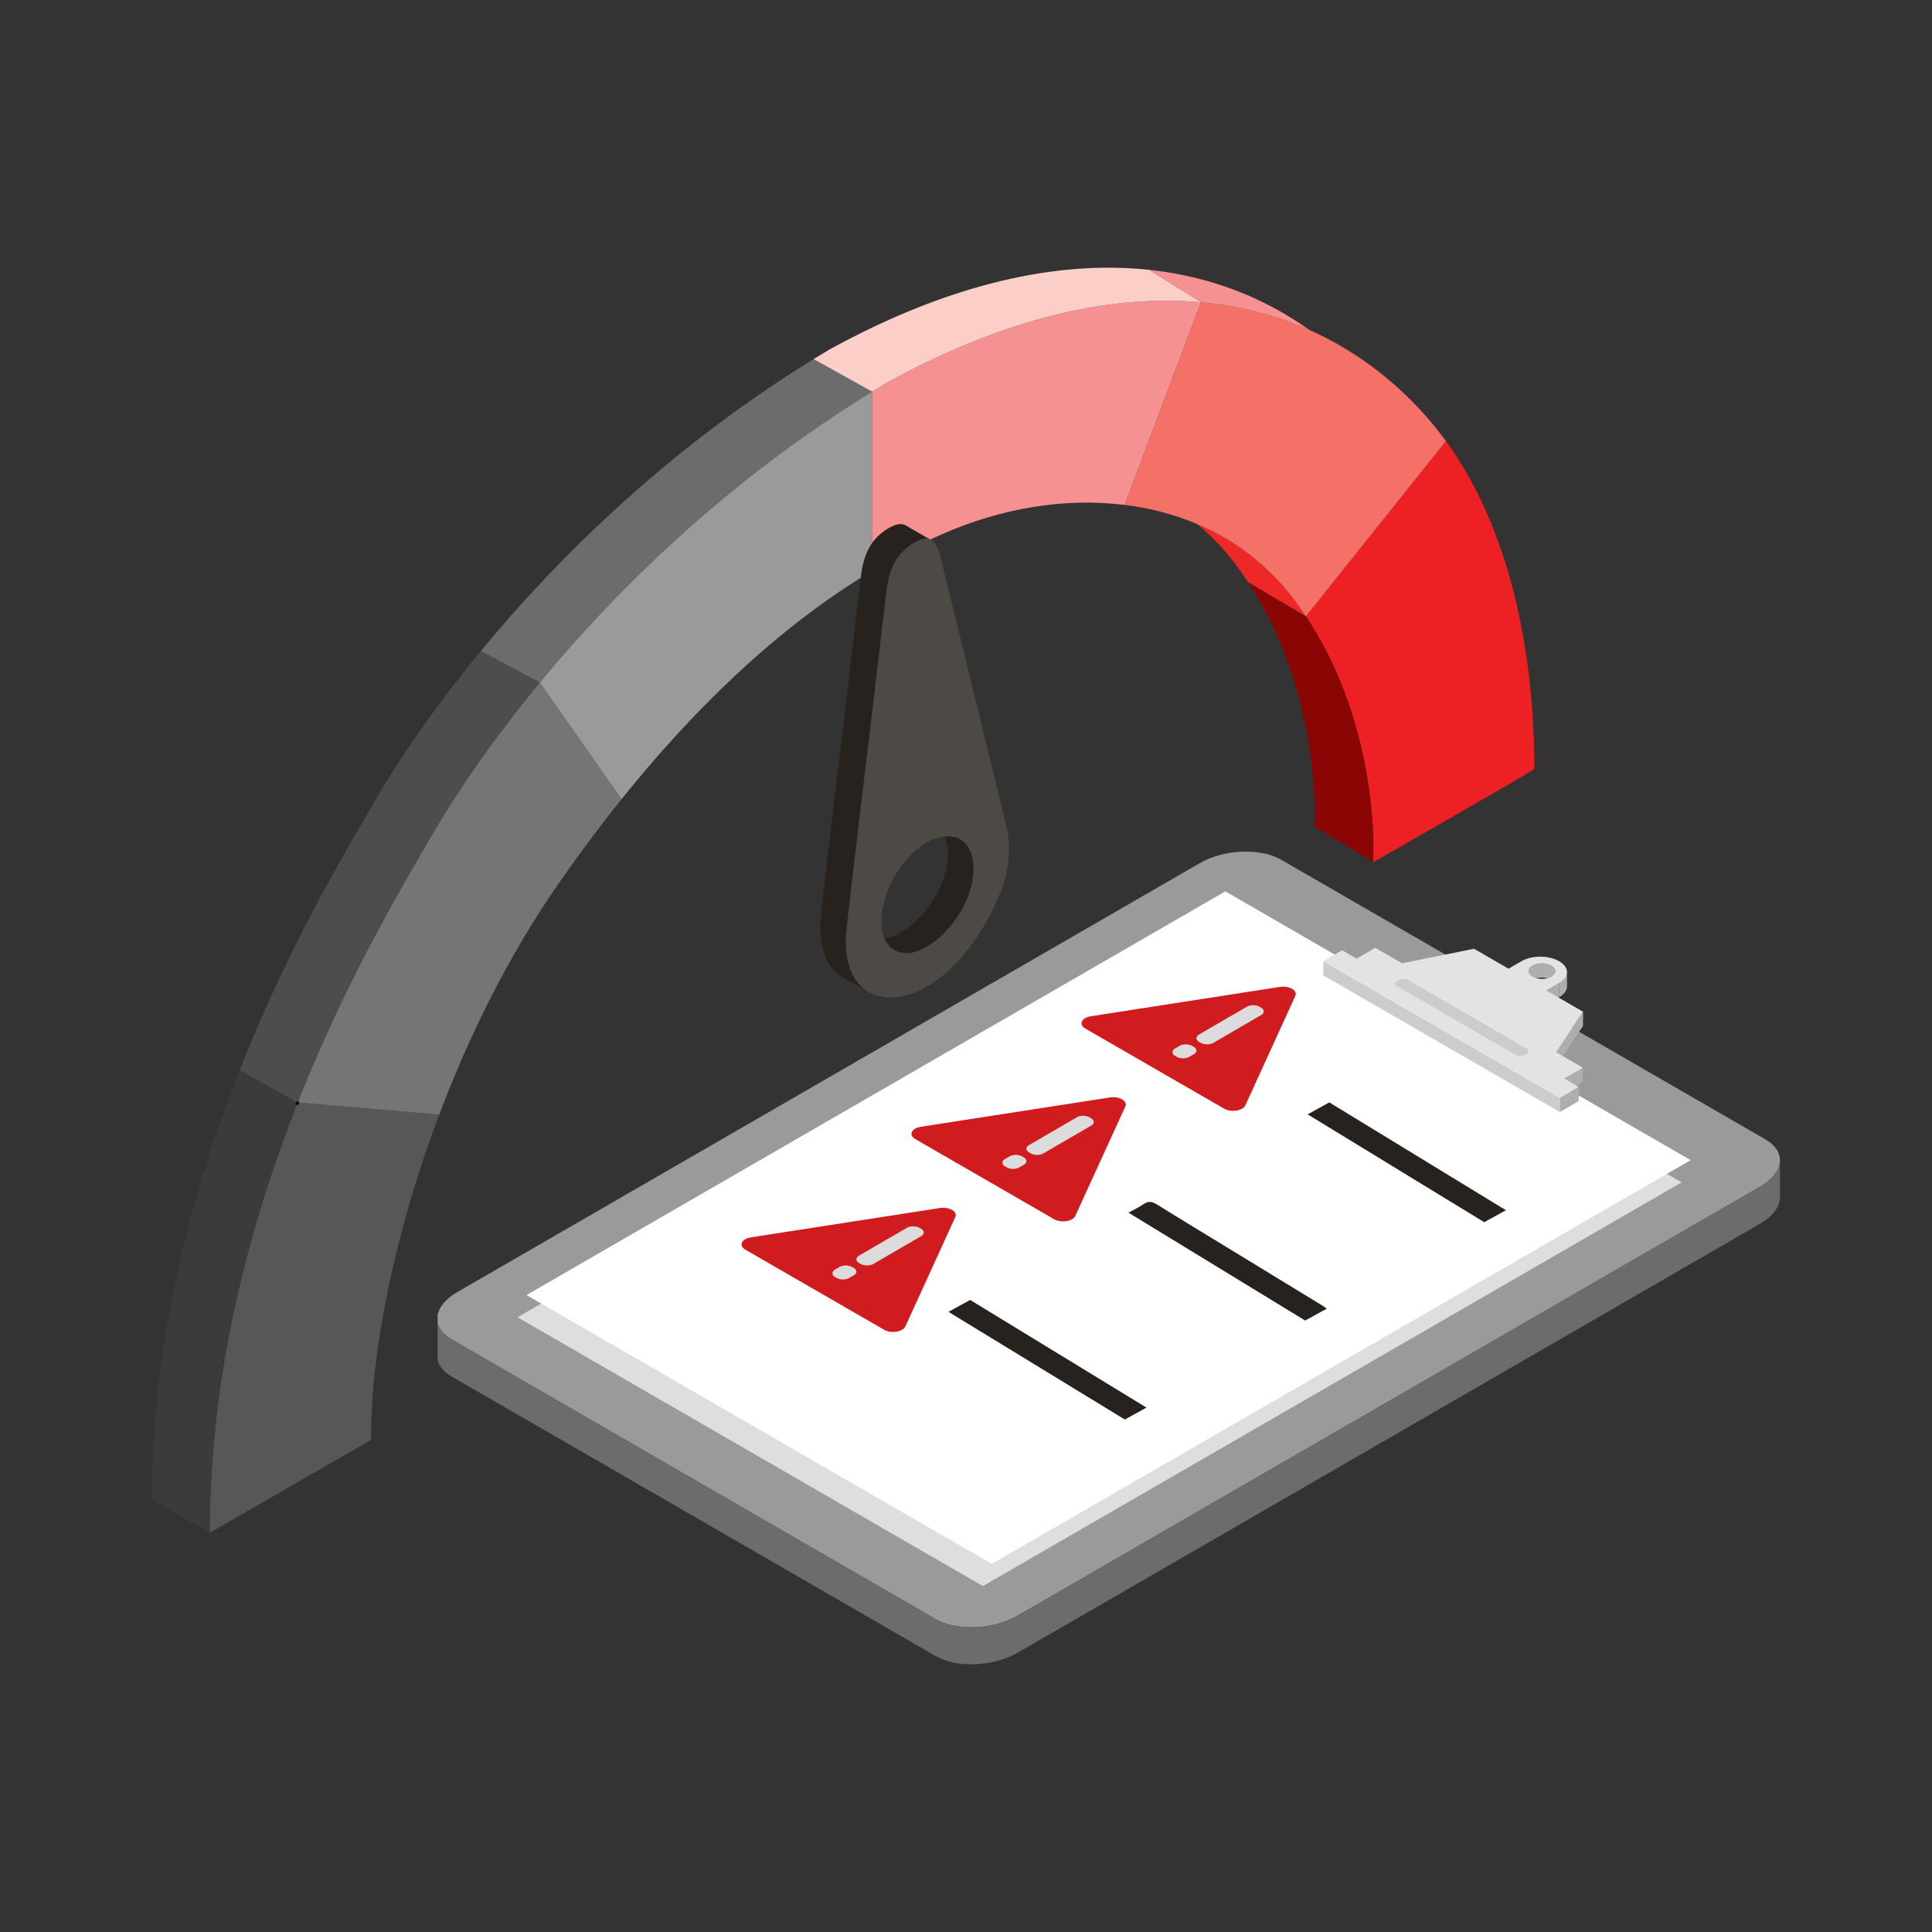
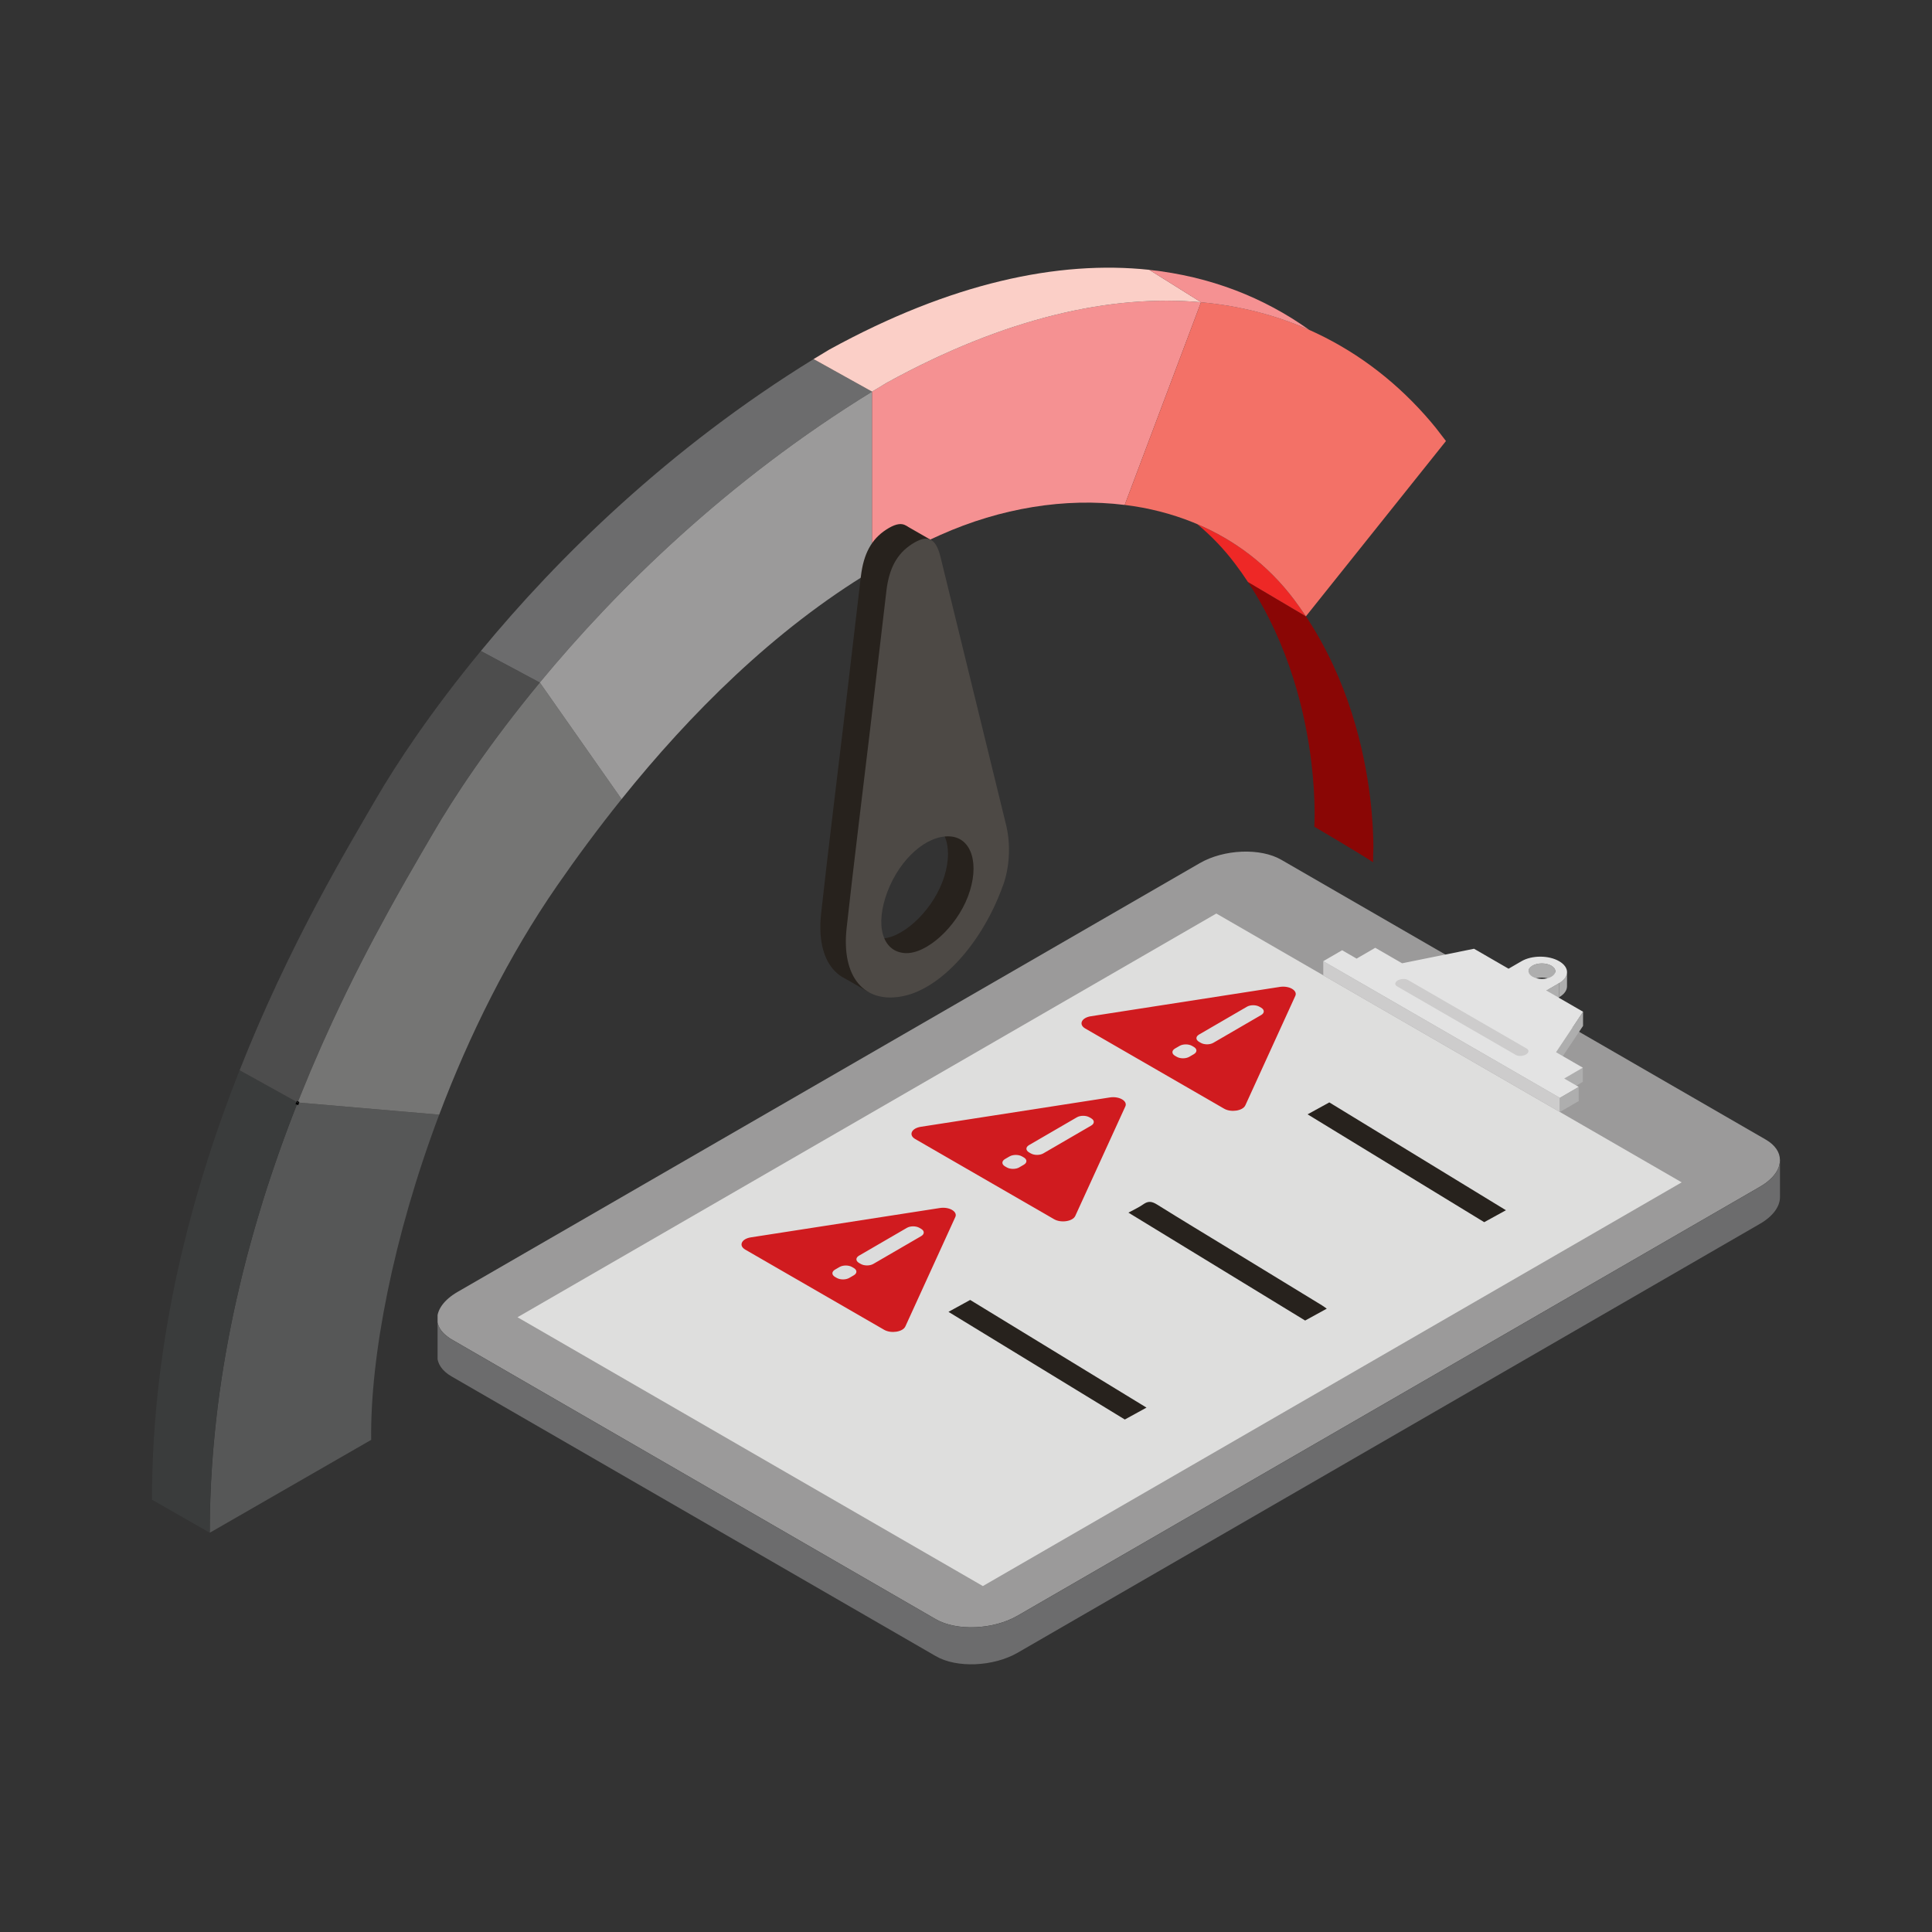
<svg xmlns="http://www.w3.org/2000/svg" id="Layer_2" data-name="Layer 2" viewBox="0 0 558.43 558.43">
  <rect x="0" y="0" width="558.43" height="558.43" fill="#333333" stroke="none" />
  <defs>
    <style>
      .cls-1 {
        fill: #ee2826;
      }

      .cls-2 {
        fill: #27221d;
      }

      .cls-3 {
        fill: #565757;
      }

      .cls-4 {
        fill: #cdcccc;
      }

      .cls-5 {
        fill: #ed2024;
      }

      .cls-6 {
        fill: #3a3c3c;
      }

      .cls-7, .cls-8 {
        fill: #fff;
      }

      .cls-9 {
        fill: #9b9a9a;
      }

      .cls-10 {
        stroke: #fff;
      }

      .cls-10, .cls-11, .cls-12 {
        fill: none;
      }

      .cls-10, .cls-12 {
        stroke-miterlimit: 10;
        stroke-width: .82px;
      }

      .cls-13 {
        fill: #757574;
      }

      .cls-14 {
        fill: #6c6c6d;
      }

      .cls-15 {
        fill: #d01b1f;
      }

      .cls-8 {
        opacity: 0;
      }

      .cls-16 {
        clip-path: url(#clippath-1);
      }

      .cls-17 {
        fill: #4d4d4d;
      }

      .cls-18 {
        fill: #aeaeae;
      }

      .cls-19 {
        fill: #fbcfc7;
      }

      .cls-12 {
        stroke: #010101;
      }

      .cls-20 {
        fill: #f59192;
      }

      .cls-21 {
        fill: #8a0605;
      }

      .cls-22 {
        fill: #dcdcdc;
      }

      .cls-23 {
        fill: #4d4945;
      }

      .cls-24 {
        fill: #e3e3e3;
      }

      .cls-25 {
        fill: #dededd;
      }

      .cls-26 {
        fill: #f37167;
      }

      .cls-27 {
        clip-path: url(#clippath);
      }
    </style>
    <clipPath id="clippath">
      <rect class="cls-11" x="126.48" y="245.77" width="388.01" height="224.87" />
    </clipPath>
    <clipPath id="clippath-1">
      <rect class="cls-11" x="126.48" y="335.15" width="388.01" height="145.9" />
    </clipPath>
  </defs>
  <g id="Layer_28" data-name="Layer 28">
    <rect class="cls-8" width="558.43" height="558.43" />
    <g>
      <g>
        <path class="cls-10" d="M86.04,318.66c.04-.1.08-.2.12-.3-.04.1-.08.2-.12.3-.08.21-.17.42-.25.63.08-.21.16-.42.25-.63Z" />
-         <path class="cls-5" d="M396.88,249.23s.1-1.54.09-4.28c-.02-3.27-.2-8.24-.94-14.32-1.7-14.07-6.33-34.06-18.57-52.48l40.49-50.67c18.36,25.21,25.55,60.65,25.55,94.82-5.45,3.46-46.62,26.93-46.62,26.93Z" />
        <path class="cls-21" d="M396.97,244.95c-.06,1.48-.09,2.9-.09,4.28-4.77-3.11-16.99-10.28-16.99-10.28,0,0,.5-7.44-.85-18.6-1.69-13.98-6.26-33.8-18.33-52.12l16.76,9.92c12.24,18.42,16.86,38.41,18.57,52.48.73,6.08.92,11.05.94,14.32Z" />
        <path class="cls-10" d="M86.16,318.36c-.04.1-.08.2-.12.3-.08.21-.17.42-.25.63.08-.21.16-.42.25-.63.04-.1.08-.2.12-.3Z" />
        <path class="cls-3" d="M126.94,322.2c-13.27,35.18-19.98,70-19.65,93.98l-40.7,23.42-5.96,3.43c0-6.59.23-13.11.67-19.53.04-.55.08-1.11.12-1.66.08-1.05.16-2.1.25-3.14.03-.41.07-.81.11-1.22.07-.86.15-1.72.24-2.58.03-.42.08-.83.12-1.24.1-1.02.2-2.05.32-3.07.01-.14.03-.27.05-.41.12-1.09.25-2.19.38-3.28.05-.4.1-.79.15-1.18.13-1.02.27-2.06.41-3.08.18-1.3.37-2.6.56-3.9.2-1.29.4-2.58.61-3.87.21-1.28.42-2.55.65-3.83.27-1.56.55-3.1.85-4.63.18-1,.38-1.99.58-2.99.5-2.51,1.02-5.01,1.58-7.48.27-1.24.56-2.47.85-3.7.25-1.08.51-2.16.77-3.22.14-.6.29-1.21.44-1.8.18-.74.38-1.49.57-2.23.35-1.37.7-2.74,1.08-4.09.27-1.04.56-2.07.85-3.1.33-1.18.66-2.36,1-3.52.28-.99.57-1.97.87-2.94.18-.61.36-1.23.55-1.84.22-.72.44-1.44.66-2.16.36-1.14.71-2.27,1.07-3.41.31-.96.62-1.92.94-2.87.18-.55.36-1.09.55-1.64.25-.74.5-1.49.75-2.23,1.89-5.55,3.86-10.93,5.88-16.13.23-.59.46-1.17.69-1.76.08-.21.17-.42.25-.63l40.9,3.52h0Z" />
        <path class="cls-6" d="M86.04,318.66c-.08.2-.16.42-.25.63-.23.58-.46,1.17-.69,1.76-2.02,5.2-4,10.58-5.88,16.13-.25.74-.51,1.48-.75,2.23-.18.55-.37,1.09-.55,1.64-.31.95-.63,1.91-.94,2.87-.36,1.13-.72,2.27-1.07,3.41-.23.72-.44,1.43-.66,2.16-.19.61-.38,1.23-.55,1.84-.3.97-.59,1.95-.87,2.94-.34,1.17-.68,2.34-1,3.52-.29,1.03-.57,2.06-.85,3.1-.38,1.35-.73,2.72-1.08,4.09-.19.74-.38,1.48-.57,2.23-.15.59-.3,1.2-.44,1.8-.27,1.07-.53,2.14-.77,3.22-.29,1.23-.57,2.46-.85,3.7-.55,2.47-1.08,4.97-1.58,7.48-.2.99-.4,1.98-.58,2.99-.3,1.53-.58,3.07-.85,4.63-.23,1.27-.44,2.55-.65,3.83-.21,1.28-.42,2.58-.61,3.87-.19,1.3-.38,2.6-.56,3.9-.14,1.02-.28,2.06-.41,3.08-.05.39-.1.79-.15,1.18-.14,1.09-.27,2.18-.38,3.28-.02.14-.03.27-.05.41-.12,1.02-.23,2.04-.32,3.07-.05.41-.09.83-.12,1.24-.09.85-.17,1.71-.24,2.58-.04.4-.08.81-.11,1.22-.09,1.05-.17,2.09-.25,3.14-.05.55-.08,1.11-.12,1.66-.44,6.42-.67,12.94-.67,19.53l-16.69-9.54c0-46.63,11.6-89.39,25.32-124.13l16.78,9.31Z" />
        <path class="cls-12" d="M86.05,318.66c-.08.21-.17.42-.25.63.08-.21.16-.42.25-.63h0Z" />
        <path class="cls-17" d="M156.03,197.28c-14.48,17.51-24.77,33.02-30.9,43.61-1.84,3.18-4.13,7.08-6.74,11.61-.32.55-.64,1.11-.96,1.67-.08.13-.14.25-.22.38-.26.46-.53.92-.79,1.4-.34.6-.69,1.22-1.04,1.84l-.53.94c-.73,1.3-1.48,2.64-2.23,4.02-.19.33-.38.68-.56,1.02-4.89,8.89-10.36,19.39-15.85,31.23-.32.7-.65,1.41-.97,2.12-.69,1.5-1.37,3.01-2.06,4.55-.21.47-.42.95-.63,1.43-1.86,4.2-3.7,8.55-5.5,13.04-.3.74-.59,1.48-.89,2.22-.04.1-.08.2-.12.3l-16.78-9.31c14.36-36.39,31.06-63.99,39.17-78,6.08-10.51,16.25-25.85,30.55-43.18h0s17.04,9.11,17.04,9.11Z" />
        <path class="cls-13" d="M179.66,230.98c-6.71,8.36-12.92,16.77-18.59,24.96-14.06,20.3-25.48,43.35-34.12,66.25l-40.9-3.52c.03-.1.08-.2.12-.3.29-.74.59-1.48.89-2.22,1.8-4.49,3.64-8.84,5.5-13.04.2-.48.42-.96.63-1.43.68-1.54,1.37-3.05,2.06-4.55.32-.71.65-1.41.97-2.12,5.49-11.84,10.96-22.34,15.85-31.23.18-.34.37-.68.56-1.02.76-1.38,1.5-2.72,2.23-4.02l.53-.94c.35-.62.7-1.24,1.04-1.84.27-.48.53-.94.79-1.4.08-.13.14-.25.22-.38.33-.57.64-1.13.96-1.67,2.6-4.54,4.89-8.43,6.74-11.61,6.13-10.59,16.42-26.1,30.9-43.61l23.63,33.7Z" />
        <path class="cls-12" d="M86.04,318.66c.04-.1.08-.2.12-.3-.04.1-.08.2-.12.3h0Z" />
        <path class="cls-14" d="M252.07,113.21c-41.9,25.74-73.88,57.25-96.04,84.07l-17.04-9.12c22.14-26.86,54.17-58.5,96.18-84.37l16.91,9.41Z" />
        <path class="cls-9" d="M252.07,113.21v51.76c-28.35,17.07-52.6,41.33-72.41,66.01l-23.63-33.7c22.16-26.82,54.14-58.33,96.04-84.07Z" />
        <path class="cls-20" d="M347.15,87.37l-22.06,58.58c-17.2-2.15-35.81.87-53.24,8.65-6.8,3.04-13.4,6.52-19.79,10.36v-51.76c1.43-.88,2.88-1.76,4.33-2.62,34.32-18.83,64.8-25.57,90.75-23.22Z" />
        <path class="cls-19" d="M347.15,87.36h0c-25.95-2.34-56.44,4.4-90.75,23.22-1.45.87-2.9,1.74-4.33,2.62l-16.91-9.41c1.5-.92,3.02-1.84,4.55-2.75,35.08-19.26,66.16-25.86,92.48-23.05l14.96,9.36Z" />
        <path class="cls-1" d="M377.47,178.15l-16.76-9.92h0c-1.15-1.77-2.39-3.52-3.7-5.25-3.27-4.34-6.95-8.17-10.96-11.48,10.85,4.6,20.46,11.81,27.96,21.76,1.22,1.62,2.38,3.25,3.46,4.9Z" />
        <path class="cls-26" d="M417.95,127.47h0s-40.49,50.68-40.49,50.68c-1.09-1.65-2.25-3.28-3.46-4.9-7.5-9.95-17.11-17.15-27.96-21.76-.42-.18-.86-.36-1.29-.54-6.22-2.5-12.83-4.17-19.66-5.01l22.06-58.58c11.32,1.02,21.78,3.78,31.31,8.01.62.27,1.24.56,1.85.85,12.86,6.05,24,14.82,33.24,25.68.48.57.96,1.15,1.43,1.73l2.86,3.71.1.14Z" />
        <path class="cls-20" d="M347.15,87.37h0s-14.96-9.37-14.96-9.37c17.64,1.89,33.14,8,46.27,17.38-9.53-4.23-19.99-6.98-31.31-8.01Z" />
      </g>
      <g>
        <g>
          <polygon class="cls-2" points="268.89 155.96 261.84 151.92 262.25 161.18 268.89 155.96" />
          <path class="cls-2" d="M282.56,251.66c-6.13,17.07-18.05,29.69-28.63,31.99-11.34,2.47-18.18-5.32-16.59-19.63,2.11-19.08,4.52-38.29,6.79-57.44,1.58-13.35,3.13-26.69,4.71-40.04.77-6.5,3.06-10.68,7.29-13.44,4.52-2.95,6.97-1.95,8.34,3.63,6.34,25.84,12.67,51.69,18.98,77.56,1.41,5.77.93,12.41-.88,17.36ZM267.15,237.53c-6.7-.34-14.36,6.43-17.99,15.91-3.73,9.73-1.53,17.45,5.08,17.83,6.14.34,14.76-7.43,18.16-16.37,3.49-9.19,1.13-17.03-5.24-17.36Z" />
          <polygon class="cls-2" points="244.48 282.96 251.05 286.76 250 279.78 244.48 282.96" />
          <polygon class="cls-2" points="279.44 255.29 268.24 274.18 274.01 275.93 284.81 254.77 279.44 255.29" />
        </g>
        <path class="cls-23" d="M289.93,255.88c-6.13,17.07-18.05,29.69-28.63,31.99-11.34,2.47-18.18-5.32-16.59-19.63,2.11-19.08,4.52-38.29,6.79-57.44,1.58-13.35,3.13-26.69,4.71-40.04.77-6.5,3.06-10.68,7.29-13.44,4.52-2.95,6.97-1.95,8.34,3.63,6.34,25.84,12.67,51.69,18.98,77.56,1.41,5.77.93,12.41-.88,17.36ZM274.53,241.75c-6.7-.34-14.36,6.43-17.99,15.91-3.73,9.73-1.53,17.45,5.08,17.83,6.14.34,14.76-7.43,18.16-16.37,3.49-9.19,1.13-17.03-5.24-17.36Z" />
      </g>
      <g>
        <g>
          <g class="cls-27">
            <path class="cls-9" d="M514.49,335.3c0,1.89-.96,3.88-2.89,5.61-.79.76-1.79,1.46-2.92,2.12l-214.58,123.98c-6.99,4.05-17.6,4.48-23.63,1l-139.99-80.9c-.43-.27-.83-.5-1.19-.83-1.96-1.43-2.92-3.22-2.92-5.08,0-2.69,1.99-5.5,5.8-7.73l214.61-123.98c6.99-4.05,17.57-4.48,23.6-.96l140.02,80.87c2.72,1.59,4.08,3.68,4.08,5.9" />
          </g>
          <path class="cls-25" d="M284.09,458.44l-134.51-77.7,201.99-116.69,134.51,77.7-201.99,116.69" />
-           <path class="cls-7" d="M286.69,452.03l-134.51-77.7,201.99-116.69,134.51,77.7-201.99,116.68" />
          <g class="cls-16">
            <path class="cls-14" d="M514.49,335.3v10.71c0,2.69-1.96,5.51-5.8,7.73l-214.58,123.99c-6.99,4.01-17.6,4.48-23.63.96l-139.99-80.86c-2.75-1.6-4.11-3.72-4.11-5.94v-10.68c0,1.86.96,3.65,2.92,5.08.36.33.76.56,1.19.83l139.99,80.9c6.03,3.48,16.64,3.05,23.63-1l214.58-123.98c1.12-.66,2.12-1.36,2.92-2.12,1.92-1.73,2.89-3.72,2.89-5.61" />
          </g>
          <path class="cls-18" d="M449.56,280.73v4.09c-.01-.58-.39-1.15-1.16-1.6-1.51-.87-3.97-.88-5.48,0-.75.43-1.11,1-1.12,1.56v-4.09c.01-.57.38-1.13,1.12-1.56,1.51-.88,3.98-.87,5.49,0,.77.44,1.16,1.02,1.15,1.6" />
          <path class="cls-18" d="M452.93,281.04v4.09c-.01,1.12-.78,2.24-2.24,3.09v-4.09c1.48-.86,2.24-1.98,2.24-3.09" />
          <path class="cls-18" d="M450.7,284.14v4.09s-3.75,2.17-3.75,2.17v-4.09s3.75-2.17,3.75-2.17" />
          <path class="cls-18" d="M457.57,292.44v4.09s-7.83,11.7-7.83,11.7v-4.09s7.83-11.7,7.83-11.7" />
          <path class="cls-18" d="M457.5,308.61v4.09s-5.4,3.13-5.4,3.13v-4.09s5.4-3.14,5.4-3.14" />
          <path class="cls-4" d="M450.87,317.33v4.09s-68.39-39.5-68.39-39.5v-4.09s68.39,39.5,68.39,39.5" />
          <path class="cls-24" d="M442.92,279.13c1.51-.88,3.98-.87,5.49,0,1.54.89,1.53,2.3.02,3.18-1.51.87-3.94.87-5.47,0-1.51-.87-1.54-2.3-.03-3.17ZM452.12,311.75l5.39-3.14-7.74-4.47,7.81-11.7-10.61-6.13,3.74-2.17c1.49-.87,2.25-2.02,2.23-3.15,0-1.14-.76-2.28-2.28-3.16-3.02-1.75-7.87-1.75-10.88,0l-3.74,2.17-9.98-5.77-20.79,4.2-7.76-4.48-5.39,3.13-4.19-2.42-5.44,3.16,68.38,39.5,5.44-3.16-4.19-2.42" />
          <path class="cls-18" d="M456.31,314.17v4.09s-5.45,3.16-5.45,3.16v-4.09s5.45-3.16,5.45-3.16" />
          <path class="cls-4" d="M438.11,304.91l-34.31-19.82c-.76-.44-.66-1.2.21-1.71.87-.51,2.2-.56,2.96-.12l34.31,19.82c.76.44.66,1.2-.21,1.71-.88.51-2.2.56-2.96.12" />
        </g>
        <g>
          <path class="cls-2" d="M377.95,322.09c2.19-1.2,4.16-2.28,6.28-3.45,17.02,10.39,33.97,20.74,51.05,31.17-2.08,1.14-4.15,2.28-6.28,3.45-17.05-10.41-33.96-20.73-51.05-31.17Z" />
          <path class="cls-2" d="M326.15,350.51c1.54-.84,3.08-1.54,4.29-2.4,1.43-1.01,2.44-.92,4.06.09,6.92,4.32,13.97,8.57,20.97,12.84,8.88,5.42,17.77,10.84,26.65,16.27.44.27.83.57,1.37.95-2.07,1.13-4.08,2.24-6.25,3.43-16.96-10.35-33.91-20.7-51.08-31.19Z" />
          <path class="cls-2" d="M331.39,406.86c-2.17,1.19-4.18,2.29-6.27,3.44-17.04-10.41-33.94-20.72-50.97-31.12,2.1-1.15,4.11-2.25,6.27-3.44,16.94,10.34,33.89,20.69,50.97,31.12Z" />
        </g>
        <g>
          <path class="cls-22" d="M364.53,291.28c1,.58,1.01,1.52.01,2.1l-13.84,8.04c-1,.58-2.63.58-3.63,0l-.5-.29c-1-.58-1.01-1.52,0-2.1l13.84-8.04c1-.58,2.62-.58,3.62,0l.5.29Z" />
-           <path class="cls-22" d="M345.05,302.6c1,.58,1.01,1.52.01,2.1l-1.31.76c-1,.58-2.63.58-3.63,0l-.5-.29c-1-.58-1.01-1.52,0-2.1l1.31-.76c1-.58,2.62-.58,3.62,0l.5.29Z" />
          <path class="cls-15" d="M359.94,319.51c-.72,1.57-4.12,2.1-6.11.95l-40.15-23.18c-1.99-1.15-1.09-3.12,1.62-3.54l54.62-8.48c1.36-.21,2.66.04,3.53.55s1.31,1.26.95,2.04l-14.46,31.67ZM350.7,301.42l13.84-8.04c1-.58.99-1.52-.01-2.1l-.5-.29c-1-.58-2.63-.58-3.62,0l-13.84,8.04c-1,.58-1,1.52,0,2.1l.5.29c1,.58,2.63.58,3.63,0M343.76,305.46l1.31-.76c1-.58.99-1.52-.01-2.1l-.5-.29c-1-.58-2.63-.58-3.62,0l-1.31.76c-1,.58-1,1.52,0,2.1l.5.29c1,.58,2.63.58,3.63,0" />
        </g>
        <g>
          <path class="cls-22" d="M295.91,334.55c1,.58,1.01,1.52.01,2.1l-1.31.76c-1,.58-2.63.58-3.63,0l-.5-.29c-1-.58-1.02-1.52-.01-2.11l1.31-.76c1-.58,2.63-.57,3.63,0l.5.29Z" />
-           <path class="cls-22" d="M315.4,323.23c1,.58,1,1.52,0,2.1l-13.84,8.04c-1,.58-2.62.58-3.62,0l-.5-.29c-1-.58-1.02-1.52-.02-2.1l13.84-8.04c1-.58,2.64-.58,3.64,0l.5.29Z" />
          <path class="cls-15" d="M310.79,351.46c-.71,1.58-4.11,2.1-6.1.95l-40.15-23.18c-2-1.15-1.09-3.12,1.62-3.54l54.63-8.48c1.36-.21,2.66.04,3.53.55.87.5,1.31,1.26.95,2.04l-14.48,31.67ZM301.56,333.38l13.84-8.04c1-.58,1-1.52,0-2.1l-.5-.29c-1-.58-2.64-.58-3.64,0l-13.84,8.04c-1,.58-.98,1.52.02,2.1l.5.29c1,.58,2.63.58,3.62,0M294.62,337.41l1.31-.76c1-.58.99-1.52-.01-2.1l-.5-.29c-1-.58-2.63-.58-3.63,0l-1.31.76c-1,.58-.99,1.53.01,2.11l.5.29c1,.58,2.63.58,3.63,0" />
        </g>
        <g>
          <path class="cls-22" d="M266.25,355.19c1,.58,1.01,1.52.01,2.1l-13.84,8.04c-1,.58-2.63.58-3.63,0l-.5-.29c-1-.58-1.01-1.52,0-2.1l13.84-8.04c1-.58,2.62-.58,3.62,0l.5.29Z" />
          <path class="cls-22" d="M246.78,366.51c1,.58,1.01,1.52.01,2.1l-1.31.76c-1,.58-2.63.58-3.63,0l-.5-.29c-1-.58-1.01-1.52,0-2.1l1.31-.76c1-.58,2.62-.58,3.62,0l.5.29Z" />
          <path class="cls-15" d="M261.67,383.42c-.72,1.57-4.12,2.1-6.11.95l-40.15-23.18c-1.99-1.15-1.09-3.12,1.62-3.54l54.62-8.48c1.36-.21,2.66.04,3.53.55s1.31,1.26.95,2.04l-14.46,31.67ZM252.42,365.33l13.84-8.04c1-.58.99-1.52-.01-2.1l-.5-.29c-1-.58-2.63-.58-3.62,0l-13.84,8.04c-1,.58-1,1.52,0,2.1l.5.29c1,.58,2.63.58,3.63,0M245.48,369.37l1.31-.76c1-.58.99-1.52-.01-2.1l-.5-.29c-1-.58-2.63-.58-3.62,0l-1.31.76c-1,.58-1,1.52,0,2.1l.5.29c1,.58,2.63.58,3.63,0" />
        </g>
      </g>
    </g>
  </g>
</svg>